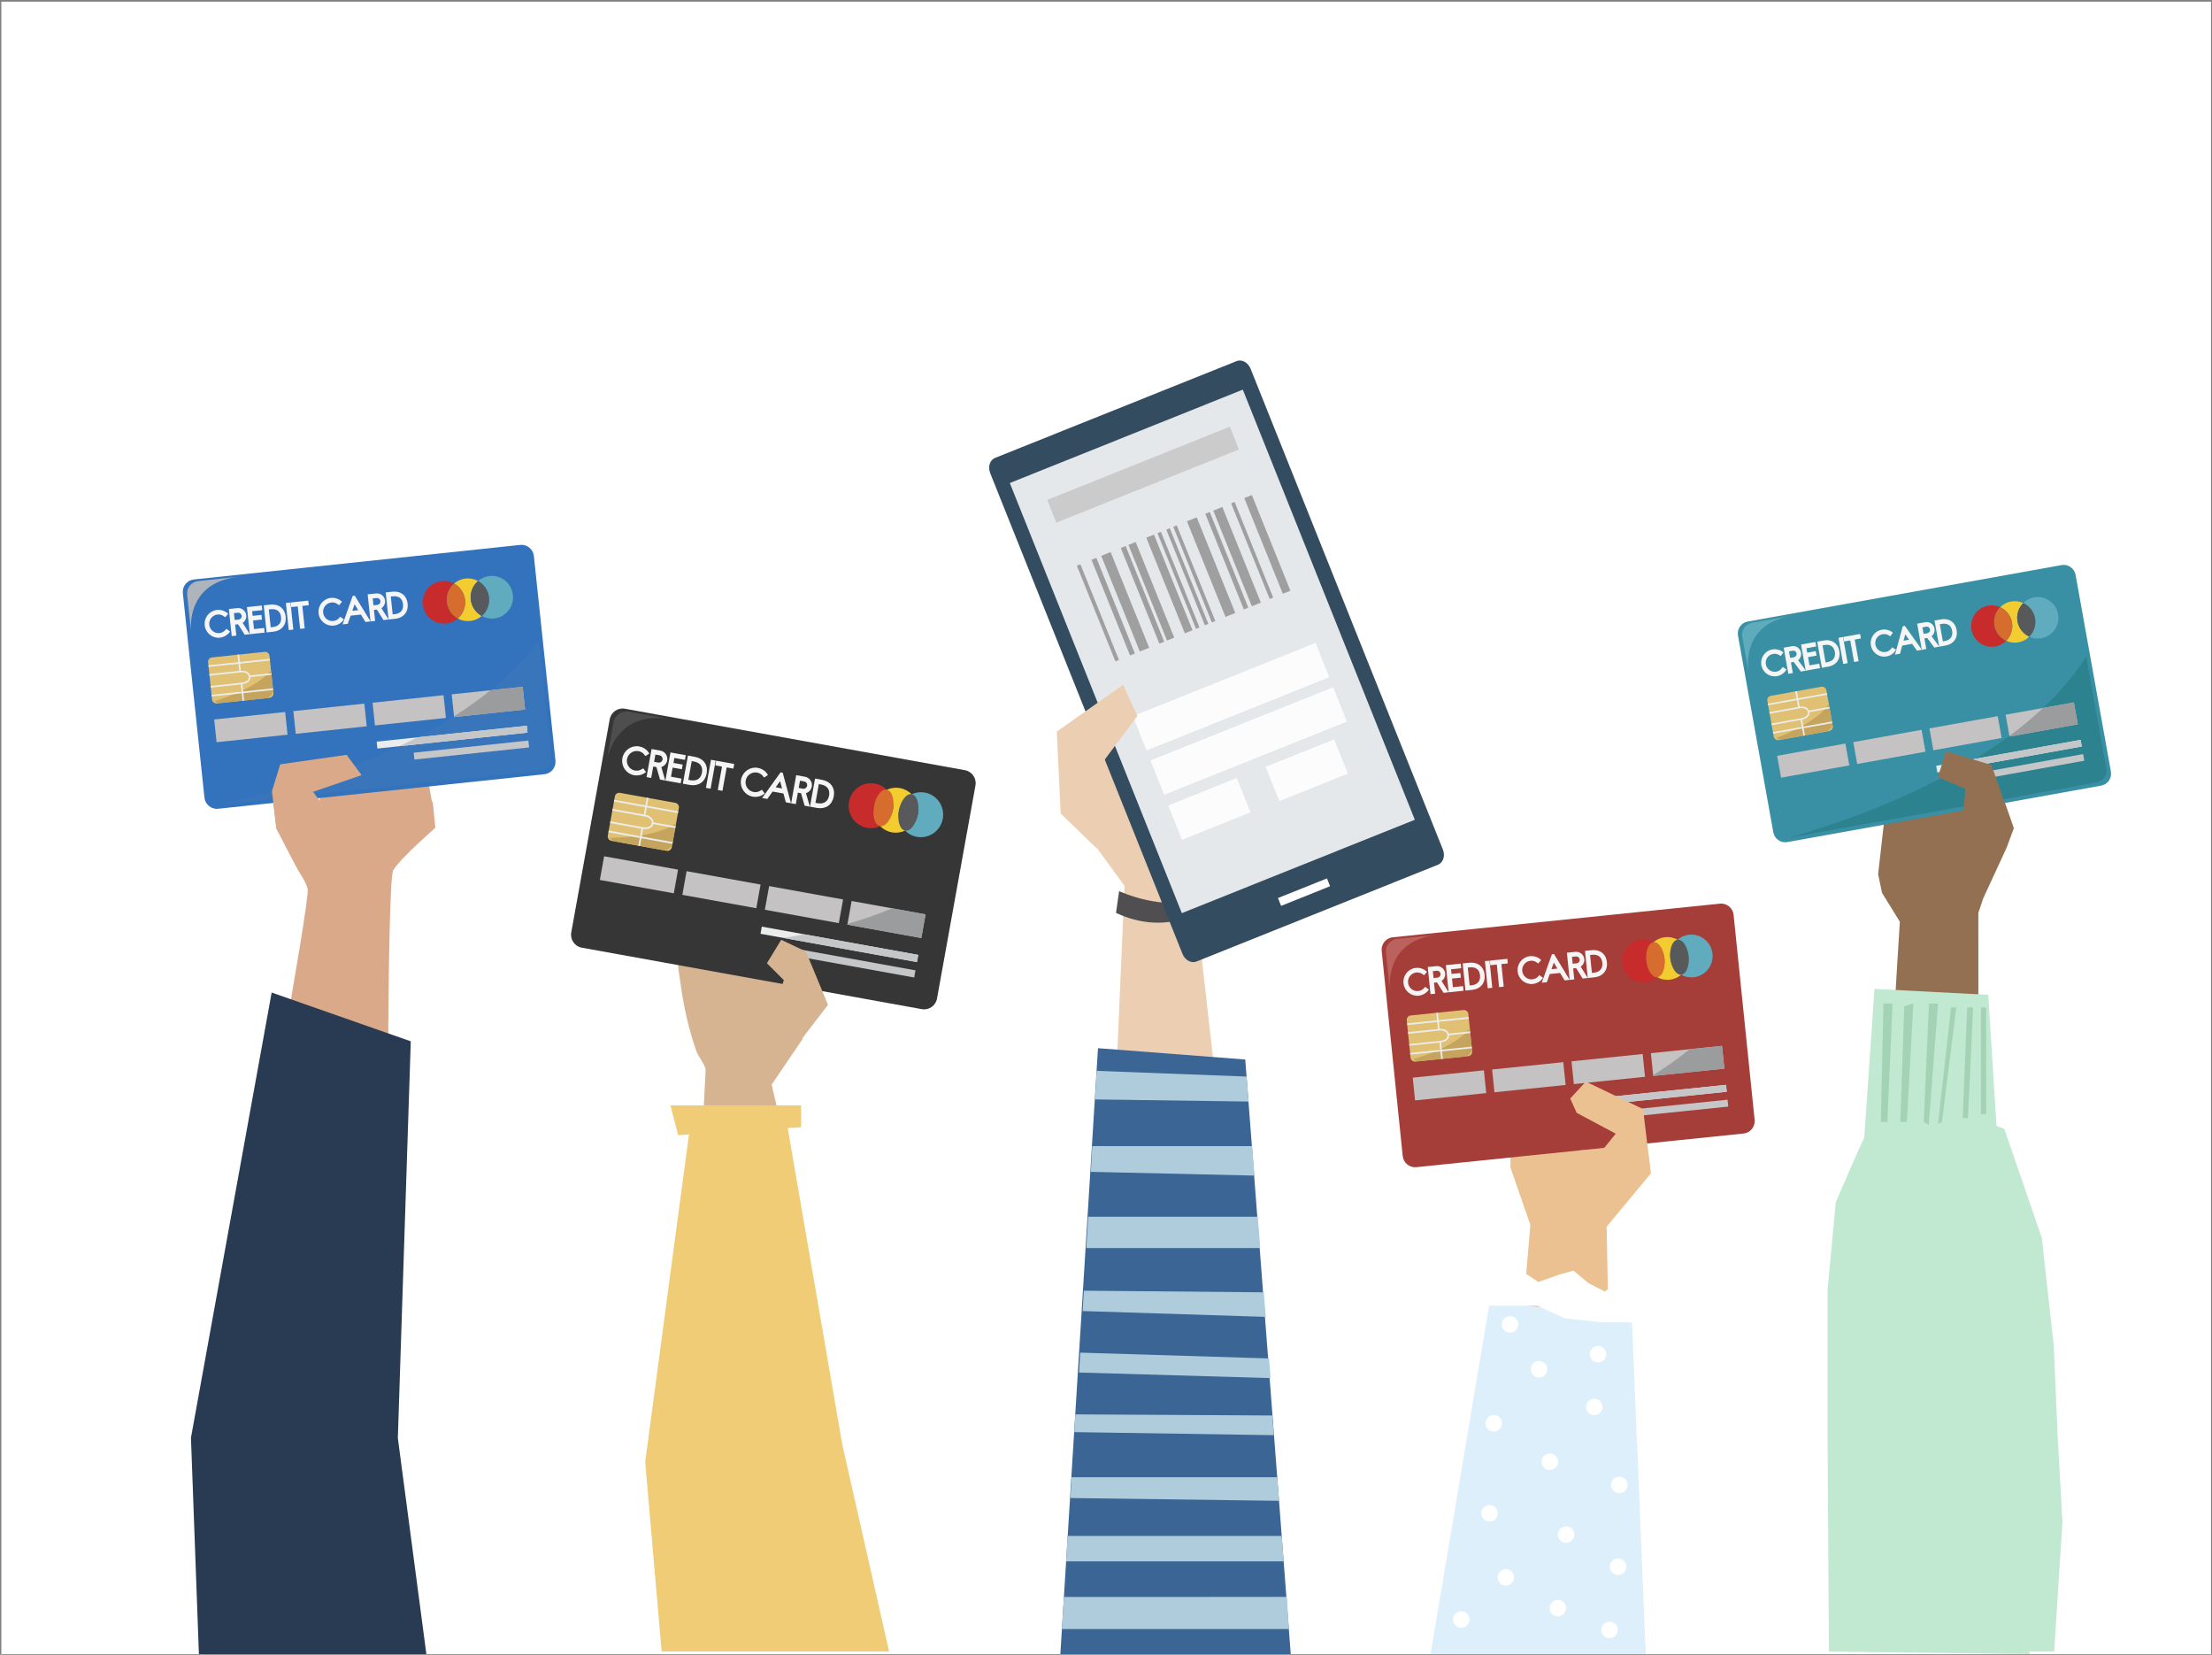
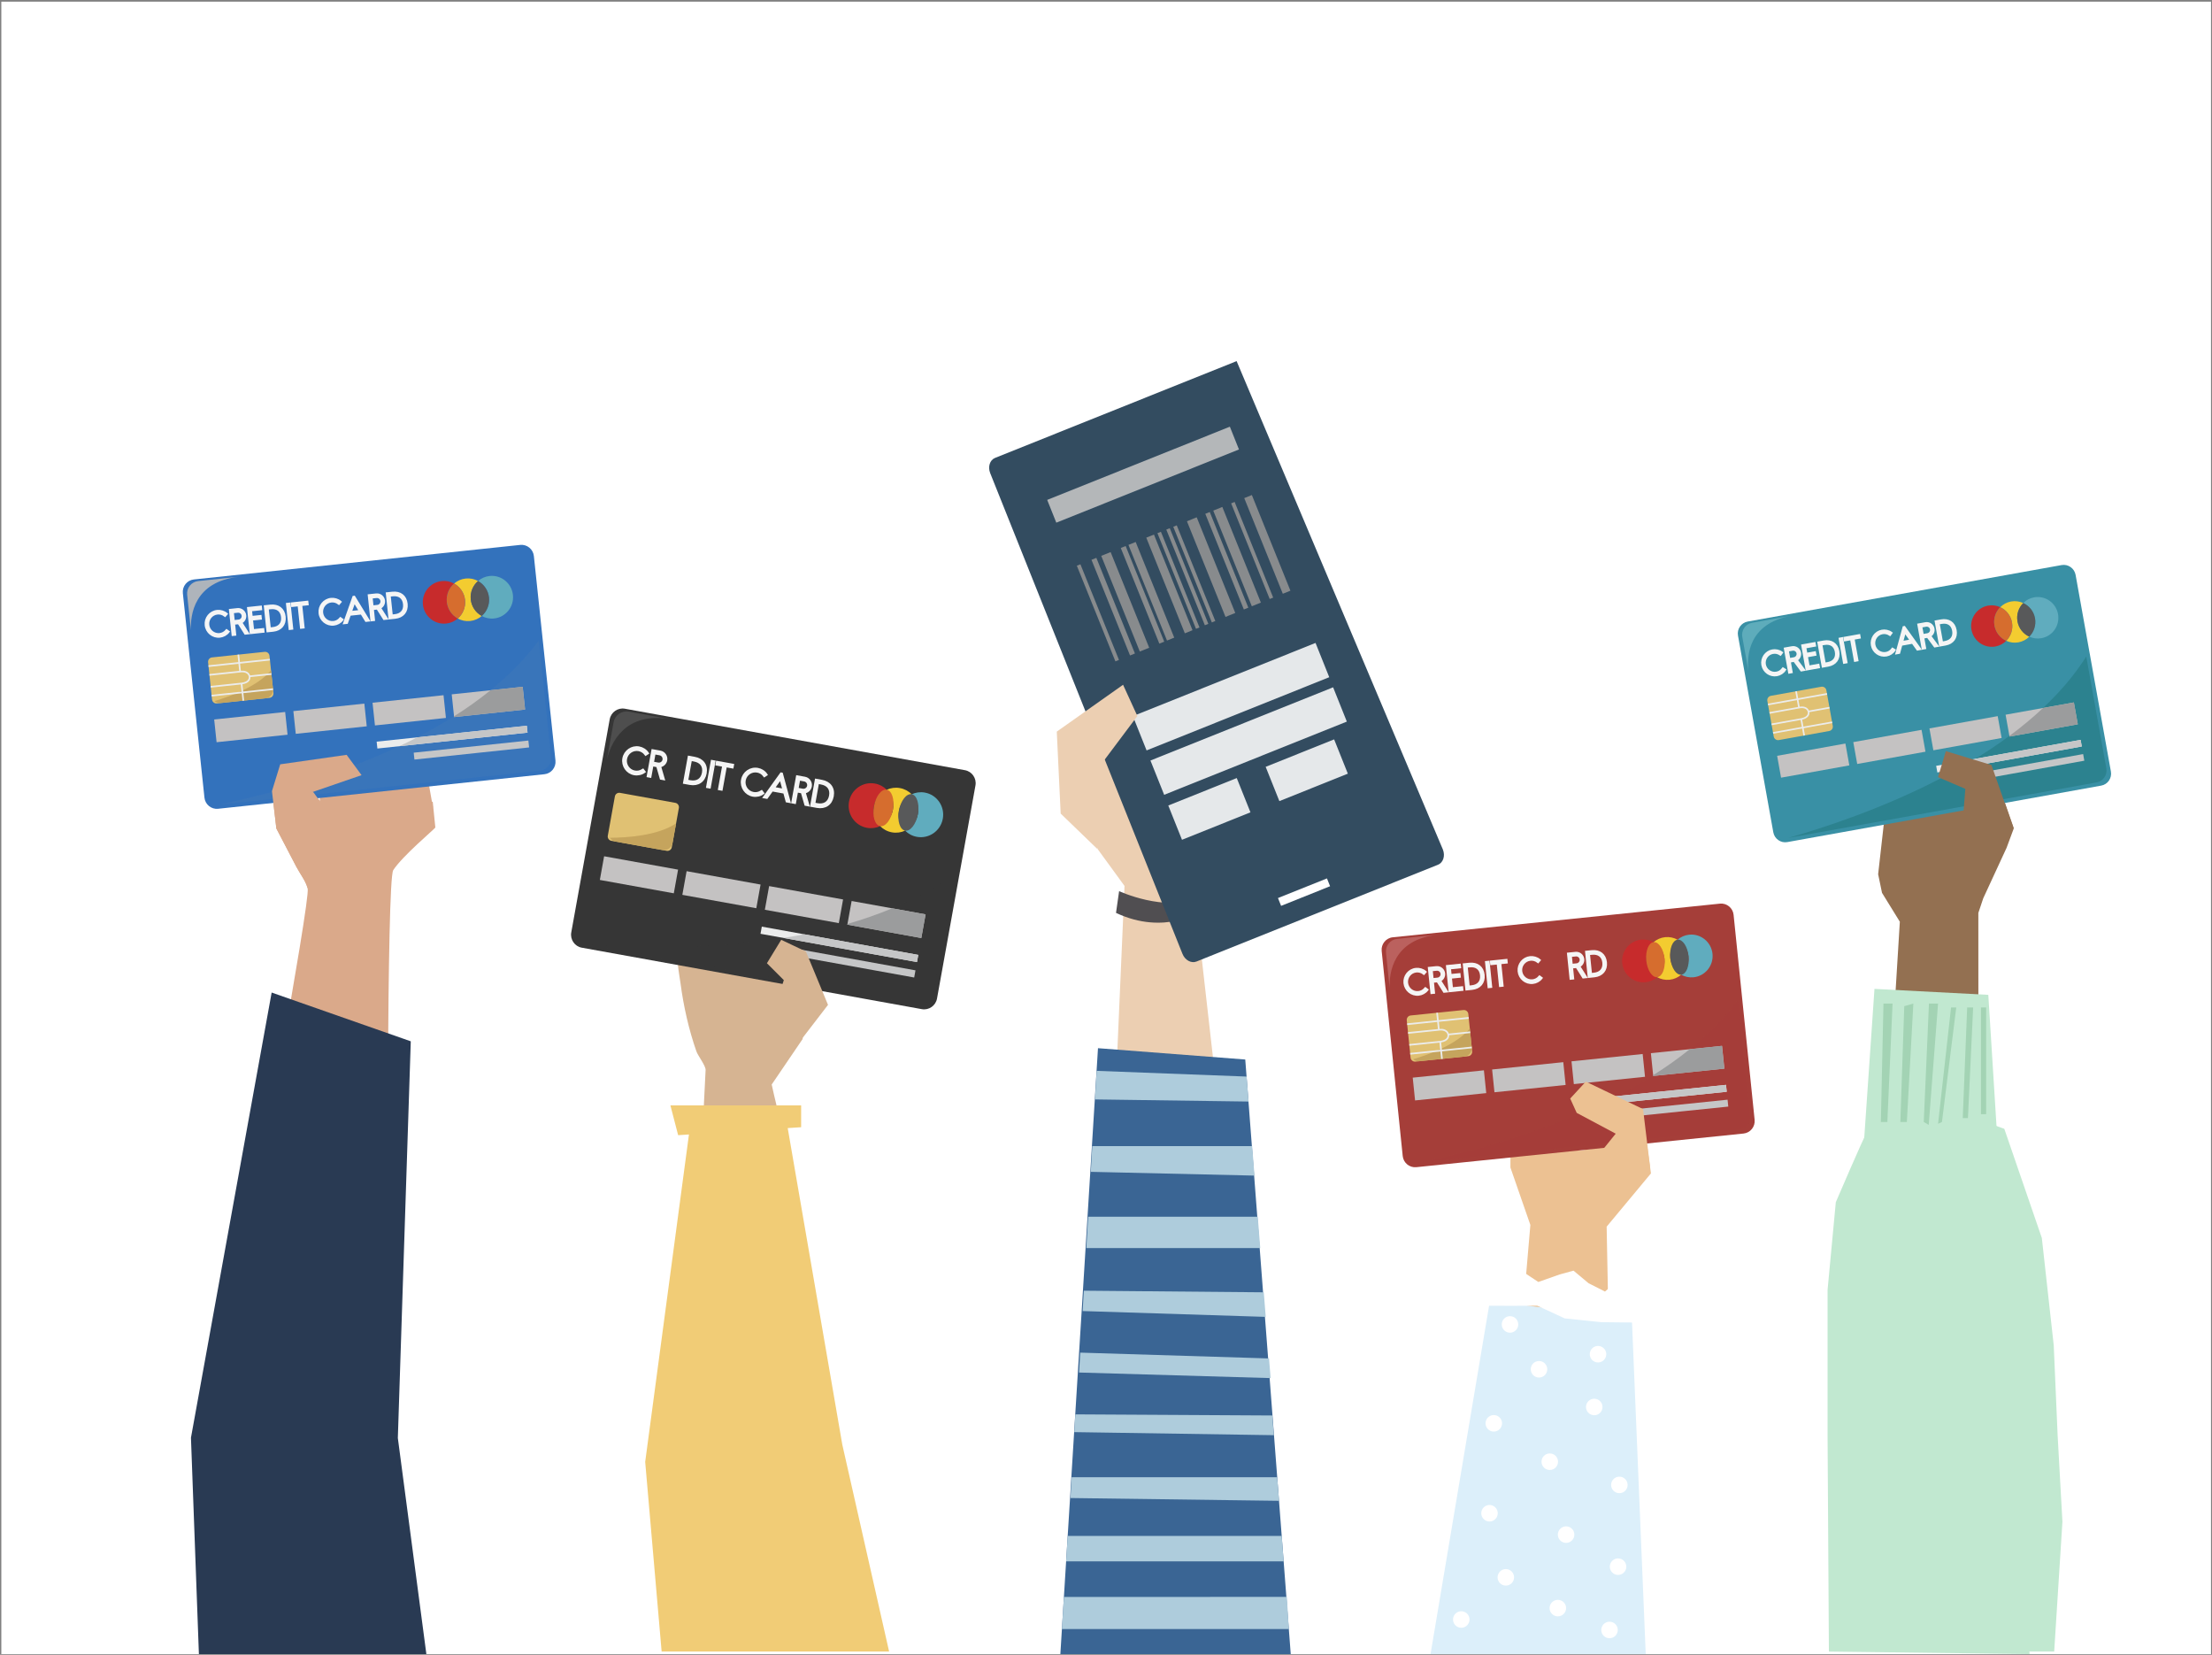
<svg xmlns="http://www.w3.org/2000/svg" width="956" height="715" viewBox="0 0 956 715" fill="none">
  <rect x="0" y="0" width="956" height="715" fill="#808080" stroke="none" />
  <g clip-path="url(#clip0)">
    <path d="M955.574 0.718H0.574V714.718H955.574V0.718Z" fill="white" />
    <path d="M811.711 377.732L813.385 385.783L821.087 398.259L813.301 525.103L855.062 515.737L855.017 394.458L857.141 388.116L867.213 366.337L870.348 357.887L864.404 340.812C850.77 343.612 823.705 349.167 814.733 350.96L811.711 377.732Z" fill="#937051" />
    <path d="M800.544 344.798L800.527 344.787C800.527 344.787 800.527 344.849 800.544 344.798Z" fill="#AF8B7F" />
    <path d="M532.563 530.314L516.255 386.604L533.883 341.222C531.411 332.227 529.468 323.091 526.631 314.197C525.631 311.066 525.372 310.172 522.457 309.244C520.631 308.66 518.805 308.064 516.98 307.473C507.396 304.376 497.812 301.278 488.234 298.174C487.88 298.062 482.296 296.049 482.195 296.224C479.729 300.586 476.718 304.91 474.667 309.43C472.55 314.113 470.696 318.925 468.746 323.682C467.69 326.302 467.016 327.769 467.381 330.389C467.763 333.132 473.353 361.029 474.33 366.78L486.004 382.792L479.757 526.379L532.563 530.314Z" fill="#ECCFB2" />
    <path d="M483.667 385.035C483.667 385.035 503.227 394.16 518.333 388.009L519.03 393.766C519.03 393.766 503.34 404.341 482.324 394.435L483.667 385.035Z" fill="#504E51" />
    <path d="M538.184 457.79L474.537 452.898L458.273 714.717H557.846L538.184 457.79Z" fill="#3A6594" />
    <path d="M462.629 647.265L552.798 648.474L551.983 638.27H463.157L462.629 647.265Z" fill="#AECCDC" />
    <path d="M464.293 618.789L550.541 620.11L549.861 611.599L464.742 611.115L464.293 618.789Z" fill="#AECCDC" />
    <path d="M466.355 593.035L549.137 595.446L548.463 586.952L466.861 584.438L466.355 593.035Z" fill="#AECCDC" />
    <path d="M467.906 566.475L547.031 568.994L546.188 558.38L468.417 557.683L467.906 566.475Z" fill="#AECCDC" />
    <path d="M469.496 539.26H544.666L543.587 525.722H470.283L469.496 539.26Z" fill="#AECCDC" />
    <path d="M471.418 506.325L542.178 507.95L541.161 495.216H472.064L471.418 506.325Z" fill="#AECCDC" />
    <path d="M473.242 475.033L539.626 475.96L538.766 465.16L473.961 462.692L473.242 475.033Z" fill="#AECCDC" />
    <path d="M348.014 404.015C347.699 402.554 346.98 401.3 345.452 400.513C344.137 399.838 341.138 398.77 339.66 398.68C336.615 398.489 335.25 401.081 332.38 402.081C329.751 402.998 329.852 401.379 327.734 400.029C323.936 397.623 320.189 398.731 317.628 402.362C317.628 402.362 309.999 396.465 304.117 404.814C304.117 404.814 298.112 400.209 293.646 408.254C291.641 411.864 293.601 420.971 294.118 424.912C295.41 434.751 297.702 444.916 300.983 454.293C301.634 456.16 305.044 460.506 304.954 462.333C304.488 471.75 304.016 481.167 303.55 490.578C303.32 495.177 302.14 500.771 302.814 505.336C303.151 507.624 302.505 507.135 305.14 508.569C309.932 511.172 316.066 512.217 321.453 512.425C326.172 512.611 330.919 512.032 335.441 510.666C337.851 509.94 340.503 508.67 341.115 506.23C341.424 505.015 341.149 503.745 340.963 502.508C339.267 491.067 335.992 480.07 333.52 468.596L346.884 448.93C346.884 448.913 346.884 448.896 346.884 448.879C347.098 441.278 347.311 433.683 347.531 426.082C347.671 421.078 347.811 416.08 347.952 411.077C348.014 408.895 348.486 406.225 348.014 404.015Z" fill="#D6B492" />
    <path d="M364.035 624.203L340.441 487.418L346.244 487.041V477.613H289.742L293.084 490.482L297.758 490.179L278.844 631.641L285.95 713.593H384.259L364.035 624.203Z" fill="#F1CC76" />
    <path d="M877.139 714.717L790.453 713.593L810.126 427.273L859.32 429.848L877.139 714.717Z" fill="#C1E8D0" />
    <path d="M790.428 713.594L789.855 620.74V557.329L793.417 519.436C793.417 519.436 805.686 490.826 806.478 490.05C807.27 489.274 853.172 483.09 853.172 483.09L866.233 487.728L882.457 534.903L887.603 581.301L889.288 620.268L891.355 657.508L887.794 713.594H790.428Z" fill="#C1E8D0" />
    <path d="M812.887 484.776H815.696L817.943 433.615H814.01L812.887 484.776Z" fill="#A3D3B4" />
    <path d="M821.312 484.776H824.121L826.93 433.615L822.998 434.74L821.312 484.776Z" fill="#A3D3B4" />
    <path d="M833.673 433.615L831.426 484.776L833.572 486.041L837.605 433.615H833.673Z" fill="#A3D3B4" />
    <path d="M837.605 485.563L839.291 484.776L845.47 435.302H843.223L837.605 485.563Z" fill="#A3D3B4" />
    <path d="M848.277 483.089H850.524L852.771 435.302H850.187L848.277 483.089Z" fill="#A3D3B4" />
    <path d="M858.392 435.302H856.145V481.403H858.392V435.302Z" fill="#A3D3B4" />
    <path d="M712.096 496.768L710.433 484.883L684.558 478.39L683.165 486.98L694.108 495.261L683.12 497.145L652.785 491.523V504.453L661.408 529.28L646.605 701.787H697.726L694.372 530.011L713.529 506.989L712.096 496.768Z" fill="#ECC192" />
    <path d="M711.264 714.718L705.286 570.051L643.93 561.983L618.258 714.718H711.264Z" fill="#DCEFFA" />
    <path d="M631.544 703.322C633.514 703.322 635.111 701.723 635.111 699.752C635.111 697.78 633.514 696.182 631.544 696.182C629.574 696.182 627.977 697.78 627.977 699.752C627.977 701.723 629.574 703.322 631.544 703.322Z" fill="white" />
    <path d="M650.802 685.106C652.772 685.106 654.369 683.507 654.369 681.536C654.369 679.564 652.772 677.966 650.802 677.966C648.831 677.966 647.234 679.564 647.234 681.536C647.234 683.507 648.831 685.106 650.802 685.106Z" fill="white" />
    <path d="M680.416 663.074C680.416 661.101 678.82 659.504 676.848 659.504C674.877 659.504 673.281 661.101 673.281 663.074C673.281 665.042 674.877 666.644 676.848 666.644C678.82 666.638 680.416 665.042 680.416 663.074Z" fill="white" />
    <path d="M647.314 653.837C647.314 651.869 645.719 650.267 643.747 650.267C641.781 650.267 640.18 651.863 640.18 653.837C640.18 655.81 641.775 657.407 643.747 657.407C645.719 657.407 647.314 655.81 647.314 653.837Z" fill="white" />
    <path d="M669.794 635.143C671.764 635.143 673.361 633.545 673.361 631.573C673.361 629.601 671.764 628.003 669.794 628.003C667.824 628.003 666.227 629.601 666.227 631.573C666.227 633.545 667.824 635.143 669.794 635.143Z" fill="white" />
    <path d="M695.614 707.842C697.584 707.842 699.181 706.244 699.181 704.272C699.181 702.301 697.584 700.702 695.614 700.702C693.644 700.702 692.047 702.301 692.047 704.272C692.047 706.244 693.644 707.842 695.614 707.842Z" fill="white" />
    <path d="M673.282 698.397C675.252 698.397 676.849 696.799 676.849 694.827C676.849 692.855 675.252 691.257 673.282 691.257C671.312 691.257 669.715 692.855 669.715 694.827C669.715 696.799 671.312 698.397 673.282 698.397Z" fill="white" />
    <path d="M699.309 680.491C701.279 680.491 702.877 678.892 702.877 676.921C702.877 674.949 701.279 673.351 699.309 673.351C697.339 673.351 695.742 674.949 695.742 676.921C695.742 678.892 697.339 680.491 699.309 680.491Z" fill="white" />
    <path d="M699.872 645.173C701.842 645.173 703.439 643.575 703.439 641.603C703.439 639.632 701.842 638.033 699.872 638.033C697.902 638.033 696.305 639.632 696.305 641.603C696.305 643.575 697.902 645.173 699.872 645.173Z" fill="white" />
    <path d="M649.166 614.988C649.166 613.015 647.57 611.418 645.598 611.418C643.627 611.418 642.031 613.015 642.031 614.988C642.031 616.956 643.627 618.558 645.598 618.558C647.57 618.558 649.166 616.961 649.166 614.988Z" fill="white" />
    <path d="M689.016 611.496C690.987 611.496 692.584 609.898 692.584 607.926C692.584 605.955 690.987 604.356 689.016 604.356C687.046 604.356 685.449 605.955 685.449 607.926C685.449 609.898 687.046 611.496 689.016 611.496Z" fill="white" />
    <path d="M665.141 595.204C667.111 595.204 668.709 593.606 668.709 591.634C668.709 589.663 667.111 588.064 665.141 588.064C663.171 588.064 661.574 589.663 661.574 591.634C661.574 593.606 663.171 595.204 665.141 595.204Z" fill="white" />
    <path d="M694.213 585.118C694.213 583.15 692.617 581.548 690.645 581.548C688.674 581.548 687.078 583.144 687.078 585.118C687.078 587.091 688.674 588.688 690.645 588.688C692.617 588.688 694.213 587.086 694.213 585.118Z" fill="white" />
    <path d="M643.367 564.187L636.098 555.001H624.16L629.042 543.054L639.35 537.623C639.35 537.623 645.322 537.623 646.406 540.339C647.49 543.054 654.883 547.327 654.883 547.327L664.86 553.916L674.084 550.655L680.056 549.025L686.567 554.455L693.65 558.048L699.049 553.365L705.56 550.649L714.245 552.819L720.756 560.966L719.671 567.482L711.531 576.713L705.391 571.428L691.999 571.282L676.258 569.652L664.411 564.17L653.467 564.215L643.367 564.187Z" fill="white" />
    <path d="M652.606 575.825C654.576 575.825 656.174 574.226 656.174 572.255C656.174 570.283 654.576 568.685 652.606 568.685C650.636 568.685 649.039 570.283 649.039 572.255C649.039 574.226 650.636 575.825 652.606 575.825Z" fill="white" />
    <path d="M712.095 467.533L710.432 455.648L684.557 449.154L683.164 457.745L694.107 466.026L713.527 477.754L712.095 467.533Z" fill="#ECC192" />
    <path d="M187.081 348.723L182.025 320.05L171.913 299.249L153.936 295.313L143.825 307.12C143.825 307.12 138.207 315.553 138.207 316.677C138.207 317.802 138.207 348.723 138.207 348.723L139.892 366.151H165.172C165.172 366.151 182.025 358.28 182.586 358.28C183.148 358.28 187.081 348.723 187.081 348.723Z" fill="#DAA98A" />
    <path d="M167.439 553.551C167.574 540.879 167.068 380.443 169.95 375.979C173.905 369.856 187.607 358.398 188.151 357.561L187.017 346.345L148.98 360.861C148.98 360.861 135.25 341.819 135.362 342.286L135.177 342.19L156.266 334.932L149.805 326.15L121.11 330.249L117.543 341.83L119.436 357.954C122.324 363.481 125.206 369.013 128.093 374.539C129.705 377.631 132.093 380.504 132.969 383.878C134.306 389.022 107.252 533.34 103.797 559.752C103.791 559.758 167.439 553.551 167.439 553.551Z" fill="#DAA98A" />
    <path d="M184.272 714.718H85.964L82.531 621.212L117.406 428.854L177.531 449.925L171.942 621.336L184.272 714.718Z" fill="#293A53" />
-     <path d="M621.499 373.628L517.1 415.456C514.853 416.355 512.14 414.871 511.05 412.139L427.954 204.432C426.858 201.7 427.797 198.754 430.049 197.855L534.448 156.026C536.695 155.127 539.408 156.611 540.498 159.338L623.594 367.05C624.684 369.782 623.746 372.728 621.499 373.628Z" fill="#334C60" />
-     <path opacity="0.87" d="M537.124 168.355L436.43 208.701L510.778 394.547L611.472 354.201L537.124 168.355Z" fill="white" />
+     <path d="M621.499 373.628L517.1 415.456C514.853 416.355 512.14 414.871 511.05 412.139L427.954 204.432C426.858 201.7 427.797 198.754 430.049 197.855L534.448 156.026L623.594 367.05C624.684 369.782 623.746 372.728 621.499 373.628Z" fill="#334C60" />
    <path d="M573.499 379.54L552.324 388.024L553.675 391.401L574.85 382.917L573.499 379.54Z" fill="white" />
    <path opacity="0.87" d="M576.157 296.968L497.211 328.6L503.137 343.413L582.083 311.781L576.157 296.968Z" fill="white" />
    <path opacity="0.87" d="M568.559 277.795L489.613 309.427L495.539 324.24L574.485 292.608L568.559 277.795Z" fill="white" />
    <path opacity="0.87" d="M531.532 184.363L452.586 215.995L456.522 225.834L535.468 194.202L531.532 184.363Z" fill="#C7C7C7" />
    <path opacity="0.87" d="M534.51 336.181L504.918 348.038L510.844 362.851L540.436 350.994L534.51 336.181Z" fill="white" />
    <path opacity="0.87" d="M576.596 319.471L547.004 331.328L552.93 346.141L582.522 334.284L576.596 319.471Z" fill="white" />
    <path d="M474.141 366.713L458.412 351.533L456.727 316.114L485.377 295.875L491.556 309.368L474.703 331.856L485.938 350.971L474.141 366.713Z" fill="#ECCFB2" />
    <path d="M235.314 334.521L94.244 349.453C91.323 349.762 88.671 347.603 88.362 344.657L79.026 256.29C78.717 253.344 80.852 250.679 83.778 250.37L224.849 235.444C227.77 235.134 230.421 237.293 230.73 240.239L240.067 328.606C240.376 331.552 238.241 334.212 235.314 334.521Z" fill="#3372BC" />
    <g opacity="0.3">
      <path opacity="0.3" d="M94.773 347.632L233.4 332.964C236.321 332.655 238.462 329.99 238.153 327.044L232.844 276.8C199.823 321.399 127.732 340.767 94.773 347.632Z" fill="#808FA5" />
    </g>
    <path d="M116.48 301.537L93.729 303.943C92.689 304.055 91.746 303.291 91.639 302.251L89.937 286.143C89.824 285.103 90.588 284.159 91.628 284.052L114.379 281.646C115.418 281.533 116.362 282.298 116.469 283.338L118.171 299.445C118.283 300.485 117.525 301.424 116.48 301.537Z" fill="#E0C173" />
    <path d="M117.995 297.764L117.136 289.635C111.327 296.527 99.805 300.817 92.699 302.92C93.418 303.538 94.373 303.87 95.379 303.763L114.827 301.705C116.776 301.503 118.203 299.726 117.995 297.764Z" fill="#C5A45D" />
    <path d="M123.243 307.629L92.566 310.877L93.604 320.695L124.281 317.447L123.243 307.629Z" fill="#C4C2C2" />
    <path d="M157.462 304.006L126.785 307.254L127.823 317.072L158.5 313.824L157.462 304.006Z" fill="#C4C2C2" />
    <path d="M191.685 300.383L161.008 303.631L162.046 313.449L192.722 310.201L191.685 300.383Z" fill="#C4C2C2" />
    <path d="M225.903 296.762L195.227 300.01L196.264 309.828L226.941 306.58L225.903 296.762Z" fill="#C4C2C2" />
    <path d="M98.732 272.96C97.838 274.135 96.44 274.877 94.996 275.029C91.99 275.349 89.277 273.134 88.957 270.109C88.637 267.079 90.828 264.352 93.833 264.032C95.266 263.88 96.799 264.307 97.906 265.263L97.265 266.011C96.142 265.145 95.001 264.92 93.934 265.033C91.479 265.291 89.681 267.518 89.946 270.003C90.204 272.471 92.434 274.287 94.889 274.028C95.968 273.916 96.996 273.46 97.939 272.375L98.732 272.96Z" fill="#F5F5F5" stroke="#F5F5F5" stroke-miterlimit="10" />
    <path d="M100.59 274.292L99.461 263.582L102.652 263.244C104.281 263.07 105.758 264.273 105.932 265.915C106.067 267.185 105.343 268.445 104.174 268.962L107.129 273.6L106.011 273.718L103.157 269.209L101.09 269.429L101.59 274.185L100.59 274.292ZM100.978 268.433L103.174 268.203C104.253 268.091 105.05 267.107 104.938 266.022C104.826 264.937 103.837 264.133 102.758 264.245L100.562 264.476L100.978 268.433Z" fill="#F5F5F5" stroke="#F5F5F5" stroke-miterlimit="10" />
    <path d="M108.412 263.644L108.727 266.641L112.552 266.236L112.659 267.237L108.833 267.642L109.333 272.353L113.715 271.892L113.822 272.893L108.406 273.466L107.277 262.756L112.693 262.183L112.799 263.183L108.412 263.644Z" fill="#F5F5F5" stroke="#F5F5F5" stroke-miterlimit="10" />
    <path d="M115.664 272.701L114.535 261.991L116.917 261.738C120.203 261.39 122.613 263.127 122.967 266.483C123.321 269.84 121.338 272.1 118.052 272.448L115.664 272.701ZM116.552 271.594L117.939 271.448C120.675 271.155 122.265 269.401 121.967 266.585C121.67 263.773 119.754 262.441 117.018 262.733L115.631 262.88L116.552 271.594Z" fill="#F5F5F5" stroke="#F5F5F5" stroke-miterlimit="10" />
    <path d="M126.225 271.582L125.231 271.689L124.102 260.979L125.096 260.872L126.225 271.582Z" fill="#F5F5F5" stroke="#F5F5F5" stroke-miterlimit="10" />
    <path d="M132.893 261.057L130.112 261.35L131.14 271.065L130.145 271.171L129.117 261.457L126.325 261.754L126.219 260.754L132.78 260.057L132.893 261.057Z" fill="#F5F5F5" stroke="#F5F5F5" stroke-miterlimit="10" />
    <path d="M147.946 267.754C147.053 268.929 145.654 269.671 144.211 269.823C141.205 270.143 138.492 267.928 138.172 264.903C137.851 261.873 140.042 259.146 143.048 258.826C144.48 258.674 146.014 259.101 147.121 260.057L146.48 260.805C145.357 259.939 144.216 259.714 143.149 259.827C140.694 260.085 138.896 262.312 139.16 264.796C139.419 267.265 141.649 269.08 144.104 268.822C145.183 268.709 146.211 268.254 147.154 267.169L147.946 267.754Z" fill="#F5F5F5" stroke="#F5F5F5" stroke-miterlimit="10" />
    <path d="M153.071 257.909L159.289 268.085L158.2 268.203L156.245 265.015L151.155 265.555L149.919 269.08L148.812 269.198L152.784 257.949L153.071 257.909ZM151.531 264.498L155.655 264.06L153.138 259.933L151.531 264.498Z" fill="#F5F5F5" stroke="#F5F5F5" stroke-miterlimit="10" />
    <path d="M160.571 267.95L159.441 257.24L162.632 256.903C164.261 256.728 165.739 257.931 165.913 259.573C166.048 260.844 165.323 262.103 164.155 262.62L167.109 267.258L165.992 267.376L163.138 262.868L161.071 263.087L161.57 267.843L160.571 267.95ZM160.953 262.086L163.149 261.856C164.228 261.743 165.025 260.759 164.913 259.674C164.801 258.589 163.812 257.785 162.733 257.898L160.537 258.128L160.953 262.086Z" fill="#F5F5F5" stroke="#F5F5F5" stroke-miterlimit="10" />
    <path d="M168.379 267.118L167.25 256.408L169.632 256.155C172.918 255.807 175.328 257.544 175.682 260.9C176.036 264.257 174.053 266.517 170.767 266.865L168.379 267.118ZM169.267 266.016L170.654 265.87C173.39 265.578 174.98 263.824 174.682 261.007C174.384 258.196 172.469 256.864 169.733 257.156L168.345 257.302L169.267 266.016Z" fill="#F5F5F5" stroke="#F5F5F5" stroke-miterlimit="10" />
    <path d="M193.118 260.107C192.787 256.976 194.057 254.047 196.259 252.141C194.68 251.27 192.838 250.854 190.911 251.062C185.877 251.596 182.237 256.133 182.771 261.204C183.304 266.275 187.821 269.952 192.849 269.418C194.77 269.215 196.489 268.422 197.854 267.242C195.298 265.836 193.45 263.239 193.118 260.107Z" fill="#C72B2C" />
    <path d="M203.467 259.011C203.136 255.879 204.405 252.95 206.607 251.044C205.029 250.173 203.186 249.757 201.259 249.965C199.338 250.167 197.619 250.96 196.254 252.141C198.804 253.546 200.658 256.144 200.99 259.275C201.321 262.407 200.051 265.336 197.849 267.241C199.428 268.113 201.27 268.529 203.197 268.321C205.119 268.118 206.838 267.326 208.203 266.145C205.652 264.74 203.798 262.142 203.467 259.011Z" fill="#F3CC30" />
    <path d="M200.989 259.275C200.658 256.144 198.81 253.546 196.254 252.141C194.051 254.047 192.787 256.976 193.113 260.107C193.445 263.239 195.293 265.836 197.849 267.241C200.051 265.33 201.321 262.406 200.989 259.275Z" fill="#D66D2E" />
    <path d="M211.607 248.869C209.686 249.071 207.967 249.864 206.602 251.045C209.152 252.45 211.006 255.048 211.337 258.179C211.669 261.311 210.399 264.24 208.197 266.145C209.776 267.017 211.618 267.433 213.545 267.225C218.578 266.691 222.219 262.154 221.685 257.083C221.151 252.012 216.64 248.335 211.607 248.869Z" fill="#60ACBE" />
    <path d="M211.337 258.179C211.005 255.048 209.157 252.45 206.601 251.045C204.399 252.951 203.135 255.88 203.461 259.011C203.792 262.143 205.641 264.74 208.197 266.146C210.404 264.234 211.668 261.311 211.337 258.179Z" fill="#58595A" />
    <path d="M227.686 313.575L162.785 320.445L163.1 323.42L228.001 316.549L227.686 313.575Z" fill="#EBECEC" />
    <path d="M228.357 319.969L178.797 325.216L179.111 328.19L228.671 322.944L228.357 319.969Z" fill="#C5C6C7" />
    <path d="M116.685 285.367L116.612 284.653L103.697 286.02L103.36 282.804L102.652 282.877L102.989 286.093L90.074 287.459L90.147 288.173L103.062 286.807L103.388 289.871L90.473 291.237L90.546 291.951L103.461 290.585L103.467 290.613L103.843 290.545C103.972 290.523 106.989 290.006 107.511 292.339C107.511 292.344 107.657 293.019 107.208 293.671C106.725 294.368 105.764 294.807 104.343 294.975L91.018 296.387L91.091 297.101L104.068 295.729L104.399 298.849L91.422 300.221L91.496 300.935L104.472 299.563L104.809 302.779L105.517 302.706L105.18 299.49L118.033 298.129L117.96 297.415L105.107 298.776L104.776 295.644C106.219 295.42 107.236 294.897 107.792 294.087C108.197 293.497 108.259 292.907 108.242 292.541L117.337 291.58L117.264 290.866L108.101 291.833C107.461 289.966 105.405 289.668 104.09 289.798L103.77 286.745L116.685 285.367Z" fill="#EBECEC" />
    <path d="M227.972 316.547L227.657 313.573L180.334 318.582C177.767 319.909 175.177 321.185 172.582 322.411L227.972 316.547Z" fill="#C5C6C7" />
    <path d="M225.883 296.758L212.013 298.225C207.025 302.273 201.722 306.034 196.211 309.52L196.245 309.823L226.923 306.58L225.883 296.758Z" fill="#9B9C9D" />
    <path d="M80.889 256.993L82.513 272.353C82.226 265.786 83.844 251.264 103.332 249.201L85.642 251.073C82.715 251.388 80.58 254.047 80.889 256.993Z" fill="#AEB4BB" />
    <path d="M135.358 342.28L135.173 342.184L156.262 334.926L149.801 326.145L121.106 330.243L117.539 341.824L119.432 357.948C122.32 363.475 125.202 369.007 128.089 374.533C129.701 377.626 132.089 380.498 132.965 383.872L141.577 350.971C141.577 350.971 135.246 341.813 135.358 342.28Z" fill="#DAA98A" />
    <path d="M398.421 436.033L251.424 409.469C248.379 408.918 246.34 405.955 246.891 402.885L263.508 310.802C264.064 307.732 267.007 305.669 270.052 306.22L417.049 332.784C420.094 333.335 422.133 336.298 421.583 339.367L404.966 431.451C404.415 434.521 401.466 436.584 398.421 436.033Z" fill="#363636" />
    <g opacity="0.3">
      <path opacity="0.3" d="M252.496 407.782L396.943 433.885C399.987 434.436 402.937 432.373 403.487 429.303L412.936 376.945C366.416 412.291 287.831 410.576 252.496 407.782Z" fill="#363636" />
    </g>
    <path d="M288.125 367.618L264.216 363.301C263.188 363.115 262.497 362.12 262.682 361.086L265.744 344.107C265.929 343.078 266.924 342.387 267.957 342.572L291.866 346.89C292.894 347.075 293.585 348.07 293.4 349.105L290.338 366.084C290.153 367.112 289.158 367.804 288.125 367.618Z" fill="#E0C173" />
    <path d="M290.668 364.234L292.196 355.762C284.292 361.013 271.383 361.946 263.574 361.98C264.119 362.817 264.984 363.436 266.035 363.627L286.303 367.287C288.337 367.652 290.297 366.281 290.668 364.234Z" fill="#C5A45D" />
    <path d="M293.055 375.749L261.09 369.973L259.244 380.202L291.209 385.979L293.055 375.749Z" fill="#C4C2C2" />
    <path d="M328.711 382.191L296.746 376.415L294.9 386.645L326.865 392.421L328.711 382.191Z" fill="#C4C2C2" />
    <path d="M364.371 388.635L332.406 382.858L330.56 393.088L362.525 398.865L364.371 388.635Z" fill="#C4C2C2" />
    <path d="M400.027 395.077L368.062 389.301L366.217 399.531L398.181 405.307L400.027 395.077Z" fill="#C4C2C2" />
    <path d="M278.512 333.476C277.259 334.403 275.63 334.735 274.125 334.465C270.996 333.897 268.9 330.861 269.473 327.707C270.041 324.553 273.063 322.439 276.192 323.007C277.686 323.277 279.108 324.165 279.945 325.453L279.079 326.021C278.198 324.818 277.113 324.25 276.001 324.053C273.445 323.592 270.968 325.312 270.501 327.898C270.035 330.473 271.754 332.964 274.31 333.425C275.434 333.627 276.608 333.47 277.883 332.655L278.512 333.476Z" fill="#F5F5F5" stroke="#F5F5F5" stroke-miterlimit="10" />
    <path d="M280 335.371L282.017 324.211L285.342 324.812C287.039 325.122 288.179 326.769 287.87 328.484C287.629 329.81 286.522 330.867 285.196 331.042L286.814 336.608L285.646 336.394L284.09 330.997L281.932 330.609L281.039 335.567L280 335.371ZM282.112 329.563L284.404 329.979C285.528 330.182 286.623 329.428 286.825 328.298C287.028 327.168 286.269 326.061 285.146 325.858L282.854 325.442L282.112 329.563Z" fill="#F5F5F5" stroke="#F5F5F5" stroke-miterlimit="10" />
-     <path d="M291.045 326.921L290.484 330.047L294.472 330.766L294.287 331.806L290.298 331.087L289.411 336L293.978 336.827L293.792 337.867L288.152 336.849L290.169 325.689L295.809 326.707L295.624 327.747L291.045 326.921Z" fill="#F5F5F5" stroke="#F5F5F5" stroke-miterlimit="10" />
    <path d="M295.703 338.21L297.72 327.05L300.203 327.5C303.63 328.118 305.551 330.586 304.916 334.083C304.281 337.58 301.613 339.278 298.186 338.659L295.703 338.21ZM296.922 337.355L298.372 337.619C301.225 338.136 303.349 336.827 303.877 333.897C304.405 330.968 302.86 329.057 300.006 328.54L298.557 328.275L296.922 337.355Z" fill="#F5F5F5" stroke="#F5F5F5" stroke-miterlimit="10" />
    <path d="M306.706 340.2L305.672 340.014L307.689 328.854L308.722 329.04L306.706 340.2Z" fill="#F5F5F5" stroke="#F5F5F5" stroke-miterlimit="10" />
    <path d="M316.555 331.531L313.662 331.008L311.837 341.128L310.803 340.942L312.629 330.822L309.719 330.294L309.904 329.254L316.741 330.491L316.555 331.531Z" fill="#F5F5F5" stroke="#F5F5F5" stroke-miterlimit="10" />
    <path d="M329.797 342.74C328.545 343.668 326.915 343.999 325.41 343.73C322.281 343.162 320.185 340.126 320.758 336.972C321.326 333.818 324.348 331.704 327.477 332.272C328.971 332.542 330.393 333.43 331.23 334.718L330.365 335.285C329.483 334.082 328.398 333.514 327.286 333.318C324.73 332.857 322.253 334.577 321.786 337.163C321.32 339.738 323.039 342.229 325.595 342.69C326.719 342.892 327.893 342.735 329.168 341.919L329.797 342.74Z" fill="#F5F5F5" stroke="#F5F5F5" stroke-miterlimit="10" />
    <path d="M337.879 334.307L341.165 346.429L340.03 346.221L338.991 342.42L333.688 341.464L331.402 344.663L330.25 344.455L337.581 334.257L337.879 334.307ZM334.379 340.514L338.676 341.29L337.351 336.376L334.379 340.514Z" fill="#F5F5F5" stroke="#F5F5F5" stroke-miterlimit="10" />
    <path d="M342.496 346.665L344.513 335.505L347.838 336.106C349.535 336.416 350.675 338.063 350.366 339.778C350.125 341.104 349.018 342.161 347.692 342.336L349.31 347.901L348.142 347.688L346.586 342.291L344.429 341.903L343.535 346.861L342.496 346.665ZM344.608 340.857L346.9 341.273C348.024 341.476 349.119 340.722 349.322 339.592C349.524 338.462 348.765 337.355 347.642 337.152L345.35 336.736L344.608 340.857Z" fill="#F5F5F5" stroke="#F5F5F5" stroke-miterlimit="10" />
    <path d="M350.637 348.137L352.653 336.978L355.136 337.427C358.563 338.046 360.484 340.514 359.85 344.011C359.22 347.508 356.546 349.205 353.12 348.587L350.637 348.137ZM351.856 347.283L353.305 347.547C356.159 348.064 358.282 346.754 358.81 343.825C359.338 340.896 357.794 338.985 354.94 338.467L353.49 338.203L351.856 347.283Z" fill="#F5F5F5" stroke="#F5F5F5" stroke-miterlimit="10" />
    <path d="M377.708 348.351C378.297 345.09 380.438 342.504 383.23 341.228C381.893 339.884 380.146 338.917 378.146 338.557C372.905 337.607 367.882 341.121 366.927 346.406C365.972 351.691 369.45 356.739 374.697 357.684C376.702 358.043 378.668 357.751 380.393 356.958C378.224 354.788 377.118 351.612 377.708 348.351Z" fill="#C72B2C" />
    <path d="M388.495 350.301C389.085 347.041 391.225 344.454 394.017 343.178C392.68 341.835 390.933 340.868 388.933 340.508C386.928 340.148 384.962 340.44 383.237 341.233C385.4 343.409 386.507 346.58 385.917 349.84C385.327 353.101 383.187 355.687 380.395 356.963C381.732 358.307 383.479 359.274 385.478 359.634C387.484 359.994 389.45 359.701 391.175 358.909C389.012 356.733 387.905 353.562 388.495 350.301Z" fill="#F3CC30" />
    <path d="M385.917 349.827C386.701 345.482 385.5 341.628 383.234 341.218C380.969 340.809 378.496 343.999 377.712 348.344C376.929 352.69 378.13 356.544 380.395 356.953C382.66 357.363 385.133 354.172 385.917 349.827Z" fill="#D66D2E" />
    <path d="M399.711 342.453C397.705 342.093 395.739 342.386 394.014 343.178C396.177 345.354 397.284 348.525 396.694 351.786C396.104 355.046 393.964 357.633 391.172 358.909C392.509 360.252 394.256 361.219 396.256 361.579C401.497 362.529 406.519 359.016 407.474 353.731C408.429 348.446 404.952 343.398 399.711 342.453Z" fill="#60ACBE" />
    <path d="M396.702 351.773C397.486 347.428 396.285 343.574 394.019 343.165C391.754 342.755 389.282 345.946 388.498 350.291C387.714 354.636 388.915 358.49 391.18 358.899C393.446 359.309 395.918 356.118 396.702 351.773Z" fill="#58595A" />
    <path d="M396.865 412.595L329.242 400.375L328.683 403.473L396.306 415.694L396.865 412.595Z" fill="#EBECEC" />
    <path d="M395.66 419.264L344.02 409.932L343.461 413.03L395.101 422.362L395.66 419.264Z" fill="#C5C6C7" />
-     <path d="M293 351.32L293.135 350.578L279.681 348.144L280.287 344.793L279.552 344.658L278.945 348.009L265.491 345.575L265.356 346.317L278.81 348.751L278.237 351.944L264.783 349.51L264.648 350.252L278.102 352.686L278.097 352.715L278.495 352.76C278.63 352.776 281.838 353.142 281.675 355.655C281.675 355.661 281.624 356.386 280.978 356.909C280.287 357.471 279.181 357.628 277.698 357.381L263.811 354.873L263.676 355.616L277.198 358.061L276.614 361.311L263.092 358.865L262.957 359.607L276.479 362.053L275.872 365.403L276.608 365.538L277.215 362.188L290.607 364.605L290.742 363.863L277.349 361.446L277.939 358.185C279.467 358.387 280.647 358.157 281.45 357.505C282.035 357.032 282.27 356.448 282.36 356.071L291.837 357.786L291.972 357.044L282.428 355.318C282.332 353.243 280.338 352.332 278.973 352.074L279.546 348.892L293 351.32Z" fill="#EBECEC" />
    <path d="M396.298 415.692L396.86 412.595L347.548 403.684C344.559 404.263 341.571 404.791 338.582 405.263L396.298 415.692Z" fill="#C5C6C7" />
    <path d="M400.024 395.076L385.569 392.462C379.334 395.082 372.868 397.314 366.267 399.208L366.211 399.523L398.175 405.303L400.024 395.076Z" fill="#9B9C9D" />
    <path d="M265.188 312.067L262.301 328.073C263.947 321.355 269.862 307.148 290.17 310.819L271.738 307.485C268.688 306.94 265.739 308.997 265.188 312.067Z" fill="#4E4E4E" />
    <path d="M346.621 448.795L357.856 434.178L348.306 411.127L337.633 406.067L331.453 416.187L338.756 423.496L333.138 440.924L346.621 448.795Z" fill="#D6B492" />
    <path d="M753.547 489.774L612.117 504.312C609.184 504.616 606.538 502.446 606.235 499.489L597.146 410.896C596.842 407.945 598.994 405.28 601.926 404.982L743.356 390.443C746.289 390.14 748.935 392.31 749.238 395.267L758.327 483.859C758.625 486.811 756.479 489.476 753.547 489.774Z" fill="#A53E39" />
    <g opacity="0.3">
      <path opacity="0.3" d="M612.648 502.491L751.623 488.205C754.556 487.901 756.707 485.242 756.404 482.291L751.236 431.917C718.013 476.517 645.703 495.705 612.648 502.491Z" fill="#A53E39" />
    </g>
    <path d="M634.548 456.357L611.73 458.701C610.69 458.808 609.747 458.043 609.64 457.003L607.983 440.851C607.876 439.811 608.64 438.866 609.679 438.76L632.498 436.415C633.537 436.308 634.481 437.073 634.588 438.113L636.245 454.265C636.357 455.305 635.593 456.25 634.548 456.357Z" fill="#E0C173" />
    <path d="M636.076 452.579L635.239 444.427C629.397 451.319 617.836 455.581 610.707 457.672C611.426 458.291 612.381 458.628 613.392 458.527L632.891 456.525C634.846 456.323 636.279 454.546 636.076 452.579Z" fill="#C5A45D" />
    <path d="M641.325 462.465L610.566 465.628L611.577 475.471L642.336 472.309L641.325 462.465Z" fill="#C4C2C2" />
    <path d="M675.634 458.939L644.875 462.102L645.885 471.945L676.644 468.782L675.634 458.939Z" fill="#C4C2C2" />
    <path d="M709.942 455.413L679.184 458.575L680.194 468.419L710.953 465.256L709.942 455.413Z" fill="#C4C2C2" />
    <path d="M744.251 451.886L713.492 455.049L714.503 464.892L745.261 461.73L744.251 451.886Z" fill="#C4C2C2" />
    <path d="M616.848 427.662C615.949 428.837 614.545 429.579 613.095 429.725C610.084 430.034 607.371 427.808 607.056 424.772C606.747 421.736 608.949 419.004 611.96 418.695C613.399 418.549 614.932 418.981 616.039 419.937L615.398 420.685C614.275 419.819 613.129 419.589 612.067 419.695C609.607 419.948 607.798 422.175 608.051 424.665C608.303 427.145 610.534 428.966 612.989 428.713C614.067 428.601 615.101 428.151 616.05 427.066L616.848 427.662Z" fill="#F5F5F5" stroke="#F5F5F5" stroke-miterlimit="10" />
    <path d="M618.707 429.006L617.605 418.268L620.802 417.941C622.437 417.773 623.908 418.982 624.077 420.629C624.206 421.905 623.476 423.164 622.307 423.676L625.257 428.337L624.133 428.455L621.285 423.929L619.212 424.143L619.701 428.91L618.707 429.006ZM619.111 423.131L621.313 422.906C622.392 422.793 623.195 421.815 623.088 420.724C622.976 419.634 621.987 418.824 620.909 418.937L618.707 419.161L619.111 423.131Z" fill="#F5F5F5" stroke="#F5F5F5" stroke-miterlimit="10" />
    <path d="M626.578 418.357L626.887 421.365L630.724 420.972L630.825 421.972L626.988 422.366L627.471 427.088L631.864 426.639L631.965 427.639L626.539 428.196L625.438 417.458L630.864 416.901L630.965 417.902L626.578 418.357Z" fill="#F5F5F5" stroke="#F5F5F5" stroke-miterlimit="10" />
    <path d="M633.812 427.453L632.711 416.715L635.098 416.468C638.396 416.131 640.8 417.879 641.149 421.241C641.491 424.609 639.497 426.863 636.205 427.206L633.812 427.453ZM634.705 426.346L636.098 426.205C638.84 425.924 640.441 424.165 640.154 421.348C639.862 418.526 637.946 417.193 635.205 417.474L633.812 417.615L634.705 426.346Z" fill="#F5F5F5" stroke="#F5F5F5" stroke-miterlimit="10" />
    <path d="M644.404 426.363L643.41 426.464L642.309 415.726L643.303 415.625L644.404 426.363Z" fill="#F5F5F5" stroke="#F5F5F5" stroke-miterlimit="10" />
    <path d="M651.121 415.833L648.334 416.119L649.334 425.857L648.34 425.958L647.34 416.221L644.542 416.507L644.441 415.507L651.02 414.832L651.121 415.833Z" fill="#F5F5F5" stroke="#F5F5F5" stroke-miterlimit="10" />
    <path d="M666.188 422.591C665.289 423.766 663.884 424.508 662.435 424.654C659.424 424.963 656.711 422.737 656.396 419.701C656.087 416.665 658.289 413.933 661.3 413.623C662.738 413.477 664.272 413.91 665.379 414.866L664.738 415.614C663.615 414.748 662.469 414.517 661.407 414.624C658.946 414.877 657.138 417.104 657.39 419.594C657.643 422.073 659.873 423.895 662.328 423.642C663.407 423.53 664.441 423.08 665.39 421.995L666.188 422.591Z" fill="#F5F5F5" stroke="#F5F5F5" stroke-miterlimit="10" />
-     <path d="M671.356 412.741L677.558 422.956L676.463 423.069L674.513 419.87L669.412 420.393L668.165 423.924L667.059 424.036L671.075 412.769L671.356 412.741ZM669.789 419.342L673.923 418.914L671.418 414.771L669.789 419.342Z" fill="#F5F5F5" stroke="#F5F5F5" stroke-miterlimit="10" />
    <path d="M678.839 422.827L677.738 412.089L680.935 411.763C682.569 411.594 684.041 412.803 684.21 414.45C684.339 415.726 683.609 416.986 682.44 417.497L685.39 422.158L684.266 422.276L681.418 417.75L679.345 417.964L679.834 422.731L678.839 422.827ZM679.238 416.952L681.44 416.727C682.519 416.615 683.322 415.636 683.215 414.546C683.109 413.455 682.114 412.645 681.036 412.758L678.834 412.983L679.238 416.952Z" fill="#F5F5F5" stroke="#F5F5F5" stroke-miterlimit="10" />
    <path d="M686.667 422.023L685.566 411.285L687.954 411.037C691.252 410.7 693.656 412.448 694.004 415.81C694.353 419.172 692.353 421.432 689.061 421.775L686.667 422.023ZM687.555 420.915L688.948 420.775C691.69 420.494 693.291 418.734 693.004 415.917C692.718 413.101 690.797 411.757 688.055 412.044L686.662 412.184L687.555 420.915Z" fill="#F5F5F5" stroke="#F5F5F5" stroke-miterlimit="10" />
    <path d="M711.48 415.063C711.16 411.926 712.435 408.997 714.648 407.091C713.07 406.214 711.222 405.792 709.295 405.989C704.25 406.506 700.582 411.049 701.104 416.131C701.627 421.214 706.138 424.913 711.182 424.396C713.109 424.199 714.834 423.406 716.204 422.231C713.648 420.814 711.8 418.206 711.48 415.063Z" fill="#C72B2C" />
    <path d="M721.856 414C721.536 410.862 722.811 407.933 725.024 406.028C723.446 405.15 721.597 404.729 719.671 404.926C717.744 405.122 716.019 405.915 714.648 407.09C717.199 408.507 719.047 411.115 719.373 414.253C719.693 417.39 718.418 420.319 716.205 422.225C717.783 423.102 719.631 423.523 721.558 423.327C723.485 423.13 725.21 422.337 726.58 421.162C724.024 419.745 722.176 417.137 721.856 414Z" fill="#F3CC30" />
    <path d="M716.237 422.214C718.416 421.99 719.835 418.42 719.406 414.241C718.977 410.062 716.863 406.856 714.684 407.08C712.505 407.304 711.086 410.873 711.515 415.052C711.944 419.232 714.058 422.438 716.237 422.214Z" fill="#D66D2E" />
    <path d="M730.046 403.858C728.119 404.055 726.394 404.847 725.023 406.022C727.574 407.439 729.422 410.048 729.748 413.185C730.068 416.322 728.793 419.251 726.58 421.157C728.158 422.034 730.006 422.456 731.933 422.259C736.978 421.742 740.646 417.199 740.124 412.117C739.601 407.04 735.09 403.341 730.046 403.858Z" fill="#60ACBE" />
    <path d="M726.616 421.15C728.795 420.926 730.214 417.357 729.785 413.178C729.356 408.998 727.242 405.792 725.063 406.016C722.884 406.24 721.465 409.81 721.894 413.989C722.323 418.168 724.437 421.374 726.616 421.15Z" fill="#58595A" />
    <path d="M745.976 468.738L680.91 475.428L681.216 478.409L746.282 471.719L745.976 468.738Z" fill="#EBECEC" />
    <path d="M746.636 475.15L696.949 480.259L697.255 483.24L746.942 478.131L746.636 475.15Z" fill="#C5C6C7" />
    <path d="M634.803 440.154L634.73 439.44L621.782 440.772L621.45 437.551L620.742 437.624L621.074 440.845L608.125 442.178L608.198 442.892L621.147 441.559L621.461 444.629L608.513 445.961L608.586 446.675L621.534 445.343V445.371L621.911 445.304C622.04 445.281 625.068 444.775 625.585 447.114C625.585 447.12 625.731 447.794 625.276 448.446C624.793 449.143 623.826 449.582 622.399 449.745L609.041 451.117L609.114 451.831L622.124 450.493L622.444 453.619L609.434 454.957L609.507 455.671L622.517 454.333L622.849 457.554L623.557 457.481L623.225 454.259L636.112 452.933L636.039 452.219L623.152 453.545L622.832 450.408C624.281 450.189 625.298 449.666 625.866 448.857C626.276 448.266 626.332 447.67 626.321 447.305L635.438 446.366L635.365 445.652L626.18 446.597C625.545 444.725 623.484 444.421 622.169 444.545L621.855 441.486L634.803 440.154Z" fill="#EBECEC" />
    <path d="M746.245 471.732L745.942 468.747L698.495 473.621C695.917 474.943 693.321 476.213 690.715 477.433L746.245 471.732Z" fill="#C5C6C7" />
    <path d="M744.203 451.898L730.3 453.326C725.289 457.369 719.963 461.119 714.43 464.599L714.463 464.902L745.22 461.743L744.203 451.898Z" fill="#9B9C9D" />
    <path d="M599.012 411.605L600.59 427.004C600.326 420.42 601.989 405.87 621.522 403.863L603.787 405.685C600.86 405.988 598.714 408.653 599.012 411.605Z" fill="#BB615E" />
    <path d="M713.157 504.341L710.106 479.21L685.366 467.348L678.625 474.656L681.434 480.841L698.287 489.836L686.49 504.453L713.157 504.341Z" fill="#ECC192" />
    <path d="M908.118 339.446L772.44 363.852C769.626 364.358 766.913 362.452 766.401 359.618L751.138 274.63C750.627 271.796 752.515 269.064 755.323 268.558L891.007 244.153C893.821 243.647 896.534 245.553 897.046 248.386L912.309 333.375C912.814 336.208 910.932 338.94 908.118 339.446Z" fill="#3990A5" />
    <path d="M772.828 362.047L906.152 338.063C908.966 337.557 910.848 334.825 910.337 331.991L901.658 283.664C872.8 329.225 804.287 353.074 772.828 362.047Z" fill="#2C828F" />
    <path d="M790.569 315.851L768.795 319.769C767.767 319.955 766.772 319.263 766.587 318.234L763.823 302.852C763.638 301.824 764.329 300.829 765.357 300.643L787.131 296.724C788.159 296.539 789.153 297.23 789.338 298.259L792.102 313.641C792.293 314.67 791.602 315.665 790.569 315.851Z" fill="#E0C173" />
-     <path d="M791.828 312.084L790.423 304.264C785.278 311.353 774.413 316.317 767.672 318.864C768.413 319.41 769.363 319.668 770.329 319.494L789.036 316.132C790.912 315.795 792.165 313.973 791.828 312.084Z" fill="#C5A45D" />
    <path d="M797.561 321.261L768.059 326.568L769.755 336.014L799.257 330.707L797.561 321.261Z" fill="#C4C2C2" />
    <path d="M830.471 315.344L800.969 320.65L802.665 330.096L832.167 324.789L830.471 315.344Z" fill="#C4C2C2" />
    <path d="M863.381 309.423L833.879 314.729L835.575 324.175L865.078 318.868L863.381 309.423Z" fill="#C4C2C2" />
    <path d="M896.295 303.502L866.793 308.809L868.489 318.254L897.991 312.947L896.295 303.502Z" fill="#C4C2C2" />
    <path d="M771.413 289.399C770.632 290.602 769.329 291.417 767.936 291.67C765.043 292.187 762.262 290.237 761.734 287.324C761.211 284.412 763.144 281.612 766.031 281.09C767.408 280.842 768.93 281.151 770.065 281.995L769.497 282.765C768.346 282.006 767.228 281.871 766.205 282.051C763.846 282.473 762.256 284.761 762.689 287.15C763.116 289.528 765.402 291.13 767.761 290.703C768.795 290.518 769.761 290.006 770.604 288.887L771.413 289.399Z" fill="#F5F5F5" stroke="#F5F5F5" stroke-miterlimit="10" />
    <path d="M773.313 290.562L771.465 280.257L774.532 279.706C776.099 279.425 777.616 280.488 777.897 282.062C778.116 283.282 777.498 284.558 776.408 285.137L779.599 289.427L778.521 289.618L775.436 285.452L773.448 285.812L774.268 290.388L773.313 290.562ZM773.274 284.85L775.386 284.468C776.42 284.283 777.127 283.276 776.942 282.231C776.757 281.185 775.74 280.476 774.706 280.662L772.594 281.044L773.274 284.85Z" fill="#F5F5F5" stroke="#F5F5F5" stroke-miterlimit="10" />
    <path d="M780.143 279.689L780.66 282.573L784.34 281.91L784.514 282.871L780.834 283.534L781.649 288.066L785.862 287.307L786.036 288.268L780.829 289.207L778.98 278.902L784.188 277.963L784.362 278.924L780.143 279.689Z" fill="#F5F5F5" stroke="#F5F5F5" stroke-miterlimit="10" />
    <path d="M787.805 287.954L785.957 277.649L788.249 277.238C791.412 276.67 793.867 278.183 794.445 281.415C795.024 284.643 793.26 286.976 790.097 287.543L787.805 287.954ZM788.586 286.818L789.923 286.576C792.552 286.104 793.973 284.288 793.49 281.584C793.002 278.88 791.052 277.727 788.423 278.2L787.086 278.441L788.586 286.818Z" fill="#F5F5F5" stroke="#F5F5F5" stroke-miterlimit="10" />
    <path d="M797.963 286.127L797.008 286.301L795.16 275.996L796.115 275.821L797.963 286.127Z" fill="#F5F5F5" stroke="#F5F5F5" stroke-miterlimit="10" />
    <path d="M803.688 275.456L801.014 275.939L802.693 285.277L801.738 285.452L800.059 276.114L797.373 276.597L797.199 275.636L803.514 274.5L803.688 275.456Z" fill="#F5F5F5" stroke="#F5F5F5" stroke-miterlimit="10" />
    <path d="M818.746 280.881C817.966 282.084 816.662 282.9 815.269 283.153C812.376 283.67 809.595 281.719 809.067 278.807C808.539 275.895 810.477 273.095 813.365 272.572C814.741 272.325 816.263 272.634 817.398 273.477L816.831 274.247C815.679 273.488 814.561 273.353 813.539 273.533C811.18 273.955 809.59 276.243 810.022 278.633C810.449 281.011 812.736 282.613 815.095 282.186C816.129 282 817.095 281.489 817.937 280.37L818.746 280.881Z" fill="#F5F5F5" stroke="#F5F5F5" stroke-miterlimit="10" />
    <path d="M823.021 270.98L829.768 280.403L828.717 280.594L826.599 277.643L821.706 278.525L820.757 282.028L819.695 282.219L822.751 271.031L823.021 270.98ZM821.993 277.48L825.959 276.766L823.234 272.943L821.993 277.48Z" fill="#F5F5F5" stroke="#F5F5F5" stroke-miterlimit="10" />
    <path d="M830.993 280.184L829.145 269.879L832.212 269.328C833.779 269.047 835.296 270.11 835.577 271.69C835.796 272.91 835.178 274.186 834.088 274.765L837.279 279.054L836.2 279.246L833.116 275.08L831.128 275.439L831.948 280.016L830.993 280.184ZM830.953 274.478L833.066 274.096C834.099 273.91 834.807 272.904 834.622 271.858C834.436 270.813 833.42 270.104 832.386 270.29L830.274 270.672L830.953 274.478Z" fill="#F5F5F5" stroke="#F5F5F5" stroke-miterlimit="10" />
    <path d="M838.504 278.835L836.656 268.53L838.948 268.119C842.111 267.551 844.566 269.064 845.145 272.296C845.723 275.523 843.959 277.857 840.796 278.424L838.504 278.835ZM839.285 277.699L840.622 277.457C843.251 276.985 844.673 275.169 844.189 272.465C843.701 269.761 841.751 268.608 839.122 269.081L837.785 269.322L839.285 277.699Z" fill="#F5F5F5" stroke="#F5F5F5" stroke-miterlimit="10" />
    <path d="M861.991 270.289C861.452 267.275 862.474 264.352 864.474 262.345C862.885 261.614 861.064 261.339 859.216 261.676C854.379 262.547 851.166 267.202 852.042 272.082C852.919 276.957 857.553 280.206 862.39 279.335C864.238 279.003 865.851 278.115 867.087 276.872C864.508 275.692 862.531 273.302 861.991 270.289Z" fill="#C72B2C" />
    <path d="M871.944 268.502C871.405 265.488 872.427 262.565 874.427 260.558C872.837 259.827 871.017 259.552 869.169 259.889C867.321 260.221 865.709 261.109 864.473 262.351C867.046 263.532 869.023 265.921 869.562 268.929C870.102 271.942 869.079 274.866 867.079 276.873C868.669 277.604 870.489 277.879 872.337 277.542C874.186 277.21 875.798 276.322 877.034 275.08C874.461 273.899 872.483 271.515 871.944 268.502Z" fill="#F3CC30" />
    <path d="M869.559 268.928C869.02 265.915 867.042 263.531 864.47 262.351C862.47 264.352 861.447 267.281 861.987 270.295C862.526 273.308 864.503 275.692 867.076 276.872C869.076 274.865 870.098 271.942 869.559 268.928Z" fill="#D66D2E" />
    <path d="M879.118 258.095C877.27 258.427 875.658 259.315 874.422 260.557C876.995 261.738 878.972 264.127 879.511 267.135C880.051 270.149 879.028 273.072 877.028 275.079C878.618 275.81 880.438 276.085 882.287 275.748C887.123 274.877 890.337 270.222 889.46 265.342C888.59 260.473 883.961 257.229 879.118 258.095Z" fill="#60ACBE" />
    <path d="M879.512 267.141C878.973 264.128 876.996 261.744 874.423 260.563C872.423 262.565 871.4 265.494 871.94 268.507C872.479 271.521 874.456 273.905 877.029 275.085C879.029 273.078 880.052 270.149 879.512 267.141Z" fill="#58595A" />
    <path d="M899.201 319.672L836.785 330.899L837.299 333.76L899.714 322.533L899.201 319.672Z" fill="#EBECEC" />
    <path d="M900.305 325.821L852.641 334.395L853.154 337.255L900.819 328.681L900.305 325.821Z" fill="#C5C6C7" />
    <path d="M789.688 300.159L789.564 299.473L777.143 301.705L776.587 298.613L775.907 298.737L776.464 301.829L764.043 304.061L764.167 304.747L776.587 302.515L777.115 305.461L764.695 307.693L764.818 308.379L777.239 306.147L777.244 306.175L777.604 306.085C777.728 306.057 780.615 305.343 781.284 307.564C781.284 307.569 781.475 308.21 781.087 308.874C780.671 309.582 779.767 310.077 778.402 310.335L765.582 312.64L765.706 313.326L778.188 311.083L778.727 314.085L766.245 316.328L766.369 317.014L778.851 314.771L779.407 317.863L780.087 317.739L779.531 314.647L791.89 312.427L791.766 311.741L779.407 313.961L778.868 310.954C780.255 310.633 781.199 310.054 781.682 309.233C782.036 308.632 782.048 308.053 782.008 307.699L790.755 306.124L790.631 305.438L781.823 307.024C781.076 305.264 779.053 305.118 777.795 305.332L777.267 302.397L789.688 300.159Z" fill="#EBECEC" />
    <path d="M899.737 322.541L899.226 319.68L853.712 327.865C851.319 329.333 848.897 330.749 846.465 332.121L899.737 322.541Z" fill="#C5C6C7" />
    <path d="M896.321 303.511L882.979 305.911C878.428 310.184 873.552 314.204 868.457 317.971L868.508 318.263L898.011 312.956L896.321 303.511Z" fill="#9B9C9D" />
    <path d="M752.996 275.181L755.648 289.956C754.912 283.614 755.457 269.424 774.197 266.051L757.181 269.109C754.372 269.615 752.491 272.347 752.996 275.181Z" fill="#5EACBB" />
    <path d="M870.188 357.718L860.683 330.552L840.976 324.548L837.605 335.792L849.403 340.852L847.717 361.653L840.976 371.211L870.188 357.718Z" fill="#937051" />
    <path d="M461.445 663.636H553.934L554.777 674.632H460.766L461.445 663.636Z" fill="#AECCDC" />
    <path d="M459.81 690.009L556.159 689.98L557.013 703.884H458.945L459.81 690.009Z" fill="#AECCDC" />
    <path opacity="0.87" d="M466.94 243.809L465.398 244.432L482.064 285.763L483.606 285.14L466.94 243.809Z" fill="#949494" />
    <path opacity="0.87" d="M473.832 241.028L471.723 241.88L488.388 283.211L490.498 282.359L473.832 241.028Z" fill="#949494" />
    <path opacity="0.87" d="M479.998 238.538L475.945 240.175L492.611 281.506L496.664 279.869L479.998 238.538Z" fill="#949494" />
    <path opacity="0.87" d="M486.496 235.913L484.387 236.765L501.052 278.096L503.162 277.244L486.496 235.913Z" fill="#949494" />
    <path opacity="0.87" d="M490.825 234.175L487.699 235.438L504.365 276.769L507.49 275.506L490.825 234.175Z" fill="#949494" />
    <path opacity="0.87" d="M498.725 230.97L495.406 232.311L512.072 273.642L515.39 272.302L498.725 230.97Z" fill="#949494" />
    <path opacity="0.87" d="M501.736 229.766L500.23 230.374L516.896 271.705L518.402 271.097L501.736 229.766Z" fill="#949494" />
    <path opacity="0.87" d="M505.564 228.221L504.059 228.829L520.724 270.16L522.23 269.552L505.564 228.221Z" fill="#949494" />
    <path opacity="0.87" d="M508.58 226.994L507.074 227.602L523.74 268.933L525.245 268.325L508.58 226.994Z" fill="#949494" />
    <path opacity="0.87" d="M517.205 223.515L512.98 225.221L529.646 266.552L533.871 264.846L517.205 223.515Z" fill="#949494" />
    <path opacity="0.87" d="M522.847 221.228L520.914 222.009L537.58 263.34L539.512 262.56L522.847 221.228Z" fill="#949494" />
    <path opacity="0.87" d="M528.273 219.041L524.355 220.623L541.021 261.954L544.938 260.372L528.273 219.041Z" fill="#949494" />
    <path opacity="0.87" d="M533.591 216.878L532.086 217.486L548.752 258.818L550.257 258.21L533.591 216.878Z" fill="#949494" />
    <path opacity="0.87" d="M541.037 213.89L537.75 215.218L554.416 256.549L557.703 255.222L541.037 213.89Z" fill="#949494" />
  </g>
  <defs>
    <clipPath id="clip0">
      <rect width="955" height="714" fill="white" transform="translate(0.574 0.718)" />
    </clipPath>
  </defs>
</svg>